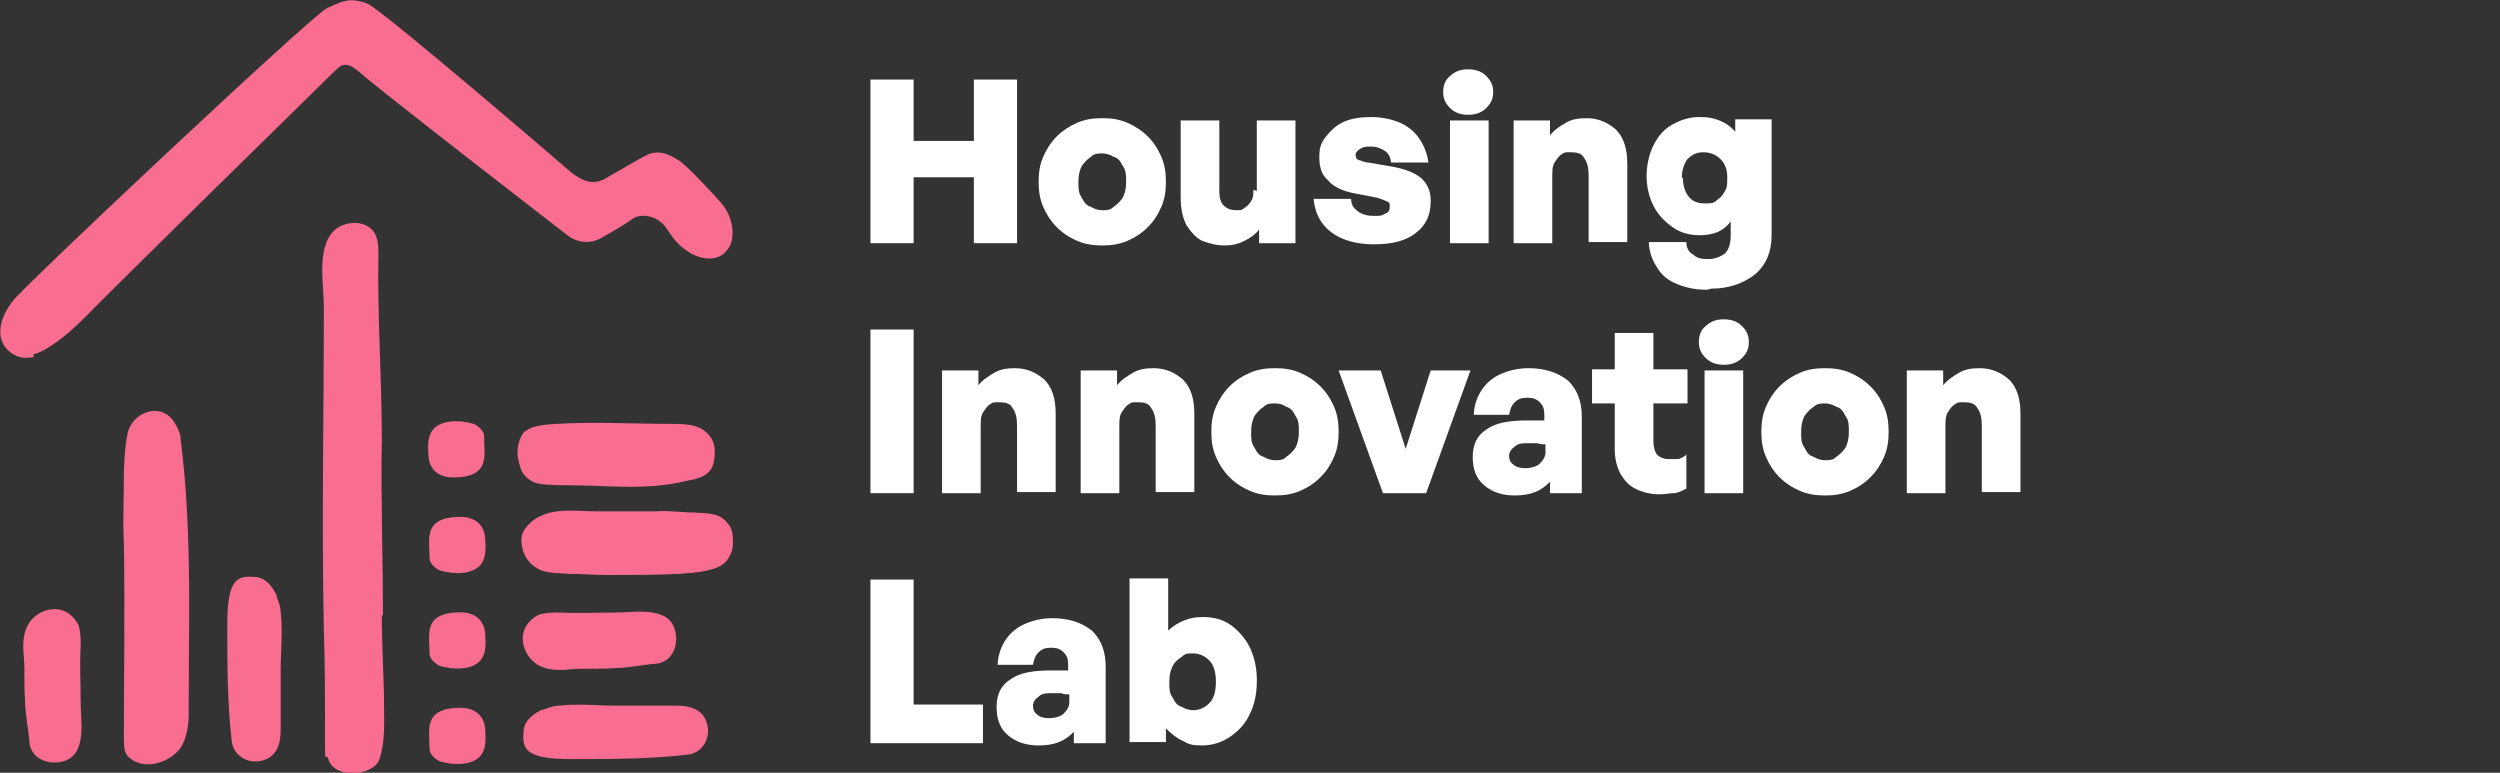
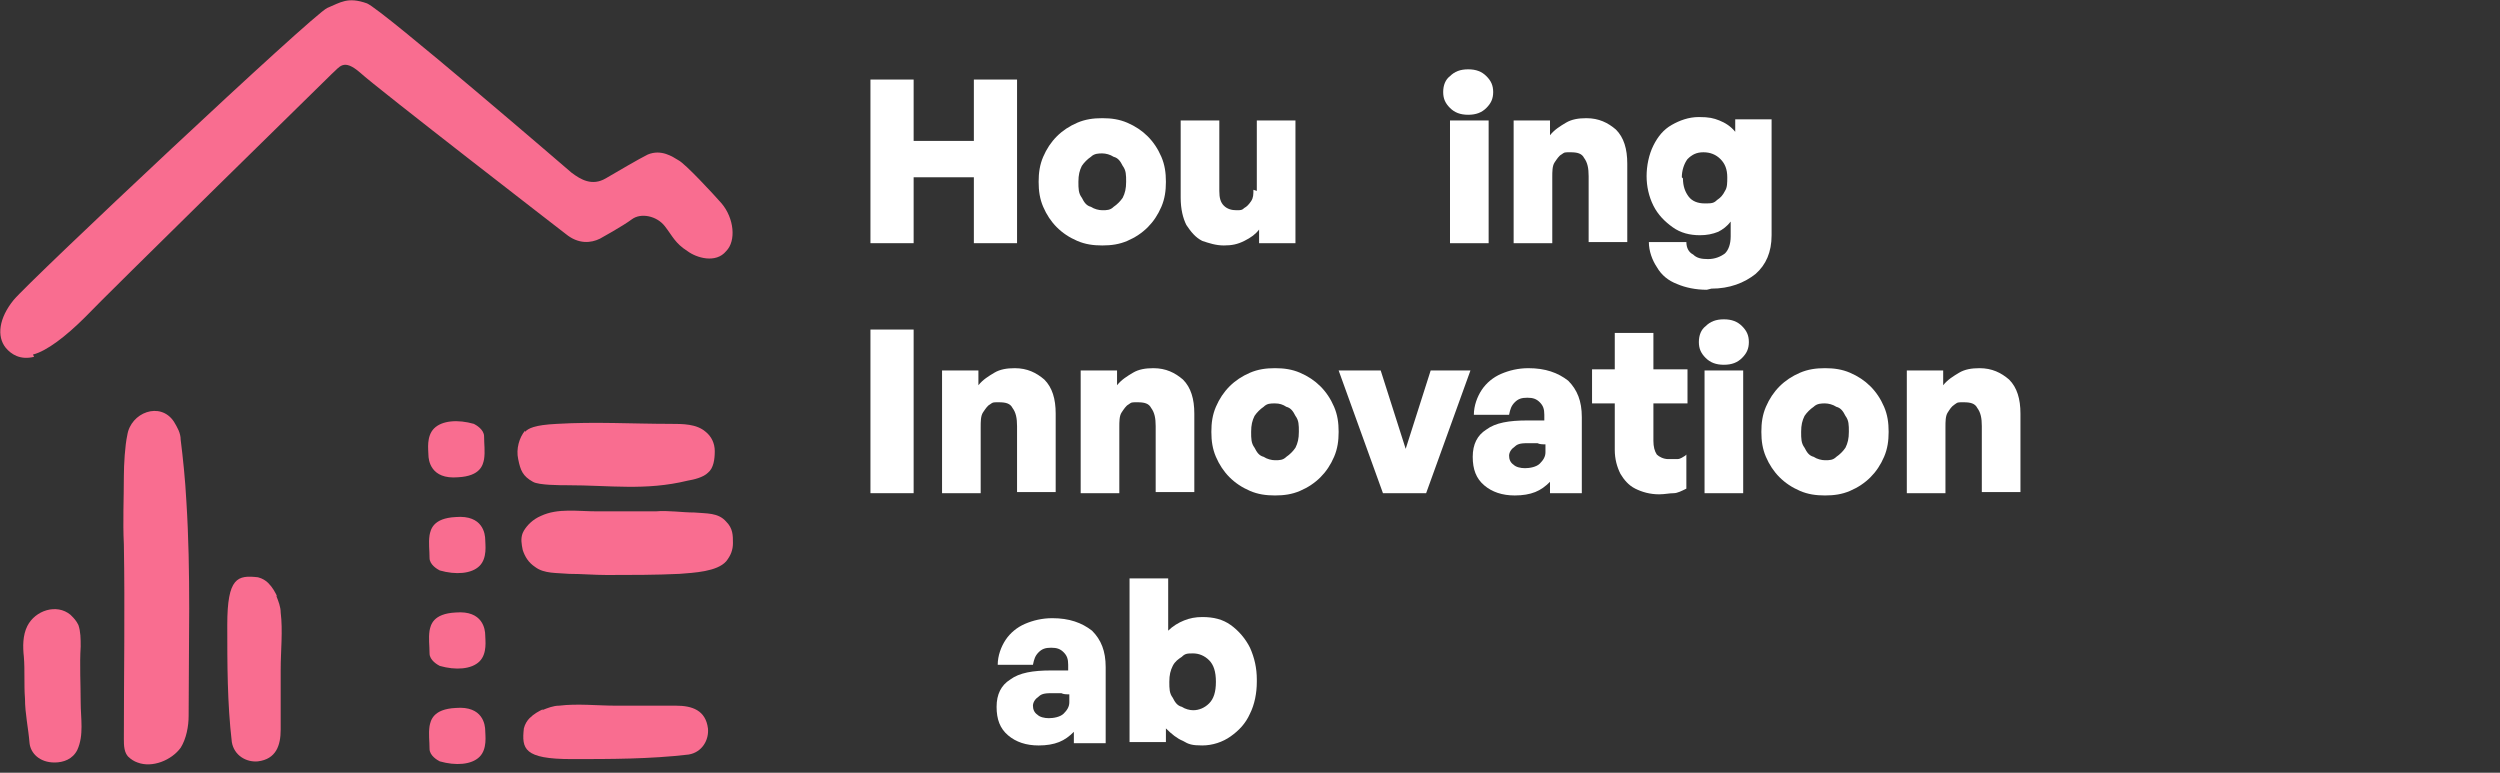
<svg xmlns="http://www.w3.org/2000/svg" id="Layer_1" data-name="Layer 1" version="1.1" viewBox="0 0 220 68">
  <rect x="0" y="0" width="220" height="68" fill="#333333" stroke="none" />
  <defs>
    <style>
      .cls-1 {
        fill: #f96d90;
      }

      .cls-1, .cls-2 {
        stroke-width: 0px;
      }

      .cls-2 {
        fill: #fff;
      }
    </style>
  </defs>
  <path class="cls-2" d="M80.4,21.4h-3.8V7h3.8v5.4h5.3v-5.4h3.8v14.4h-3.8v-5.8h-5.3v5.8Z" />
  <path class="cls-2" d="M97,21.6c-.8,0-1.5-.1-2.2-.4-.7-.3-1.3-.7-1.8-1.2-.5-.5-.9-1.1-1.2-1.8-.3-.7-.4-1.4-.4-2.2s.1-1.5.4-2.2c.3-.7.7-1.3,1.2-1.8.5-.5,1.1-.9,1.8-1.2.7-.3,1.4-.4,2.2-.4s1.5.1,2.2.4c.7.3,1.3.7,1.8,1.2.5.5.9,1.1,1.2,1.8.3.7.4,1.4.4,2.2s-.1,1.5-.4,2.2c-.3.7-.7,1.3-1.2,1.8-.5.5-1.1.9-1.8,1.2-.7.3-1.4.4-2.2.4ZM97,18.5c.4,0,.7,0,1-.3.3-.2.6-.5.8-.8.2-.4.3-.8.3-1.4s0-1-.3-1.4c-.2-.4-.4-.7-.8-.8-.3-.2-.7-.3-1-.3s-.7,0-1,.3c-.3.2-.6.5-.8.8-.2.4-.3.8-.3,1.4s0,1,.3,1.4c.2.4.4.7.8.8.3.2.7.3,1,.3Z" />
  <path class="cls-2" d="M110.6,16.8v-6.2h3.4v10.8h-3.2v-1.2c-.3.4-.7.7-1.3,1s-1.1.4-1.8.4-1.3-.2-1.9-.4c-.6-.3-1-.8-1.4-1.4-.3-.6-.5-1.4-.5-2.4v-6.8h3.4v6.2c0,.6.1,1,.4,1.3.3.3.7.4,1.1.4s.5,0,.7-.2c.2-.1.4-.3.6-.6.2-.3.2-.6.2-1h0Z" />
-   <path class="cls-2" d="M125.9,17.7c0,1.2-.4,2.1-1.3,2.8-.9.7-2.1,1-3.7,1s-2.9-.4-3.8-1.1c-.9-.7-1.4-1.7-1.5-2.9h3.3c0,.5.2.8.6,1.1.4.3.9.4,1.4.4s.7,0,1-.2c.3-.1.4-.3.4-.6s0-.4-.3-.5c-.2-.1-.5-.2-.8-.3l-2.1-.4c-.9-.2-1.7-.5-2.2-1.1-.6-.5-.8-1.2-.8-2.1s.2-1.3.6-1.8c.4-.5.9-1,1.6-1.3.7-.3,1.5-.4,2.4-.4s1.8.2,2.5.5c.7.3,1.3.8,1.7,1.4.4.6.7,1.3.8,2.1h-3.3c0-.4-.2-.8-.5-1-.3-.2-.7-.4-1.2-.4s-.7,0-1,.2c-.2.1-.4.3-.4.5s0,.4.3.5c.2,0,.4.2.8.2l2.3.4c1,.2,1.8.5,2.4,1,.5.5.8,1.1.8,1.9h0Z" />
  <path class="cls-2" d="M131.4,8.1c0,.6-.2,1-.6,1.4-.4.4-.9.6-1.6.6s-1.2-.2-1.6-.6c-.4-.4-.6-.8-.6-1.4s.2-1.1.6-1.4c.4-.4.9-.6,1.6-.6s1.2.2,1.6.6c.4.4.6.8.6,1.4ZM131,21.4h-3.4v-10.8h3.4v10.8Z" />
  <path class="cls-2" d="M136.6,15.7v5.7h-3.4v-10.8h3.2v1.3c.4-.5.9-.8,1.4-1.1.5-.3,1.1-.4,1.8-.4,1.1,0,1.9.4,2.6,1,.7.7,1,1.7,1,3v6.9h-3.4v-5.8c0-.7-.1-1.2-.4-1.6-.2-.4-.6-.5-1.2-.5s-.5,0-.8.2c-.2.1-.4.4-.6.7-.2.3-.2.8-.2,1.3h0Z" />
  <path class="cls-2" d="M150.2,25.5c-1,0-1.9-.2-2.6-.5-.8-.3-1.4-.8-1.8-1.5-.4-.6-.7-1.4-.7-2.2h3.3c0,.5.2.9.6,1.1.3.3.7.4,1.3.4s1.1-.2,1.5-.5c.3-.3.5-.8.5-1.5v-1.3c-.3.4-.7.7-1.1.9-.5.2-1,.3-1.6.3-.9,0-1.7-.2-2.4-.7-.7-.5-1.3-1.1-1.7-1.9-.4-.8-.6-1.7-.6-2.6s.2-1.9.6-2.7c.4-.8.9-1.4,1.6-1.8.7-.4,1.5-.7,2.4-.7s1.3.1,1.8.3c.5.2,1,.5,1.4,1v-1.1h3.2v10.2c0,1.5-.5,2.6-1.4,3.4-1,.8-2.3,1.3-3.9,1.3h0ZM148.1,15.7c0,.7.2,1.2.5,1.6.3.4.8.6,1.4.6s.8,0,1.1-.3c.3-.2.5-.4.7-.8.2-.3.2-.7.2-1.2,0-.7-.2-1.2-.6-1.6-.4-.4-.9-.6-1.5-.6s-1,.2-1.4.6c-.3.4-.5,1-.5,1.6Z" />
  <path class="cls-2" d="M80.4,43.4h-3.8v-14.4h3.8v14.4Z" />
  <path class="cls-2" d="M86.3,37.7v5.7h-3.4v-10.8h3.2v1.3c.4-.5.9-.8,1.4-1.1.5-.3,1.1-.4,1.8-.4,1.1,0,1.9.4,2.6,1,.7.7,1,1.7,1,3v6.9h-3.4v-5.8c0-.7-.1-1.2-.4-1.6-.2-.4-.6-.5-1.2-.5s-.5,0-.8.2c-.2.1-.4.4-.6.7-.2.3-.2.8-.2,1.3h0Z" />
  <path class="cls-2" d="M98.5,37.7v5.7h-3.4v-10.8h3.2v1.3c.4-.5.9-.8,1.4-1.1.5-.3,1.1-.4,1.8-.4,1.1,0,1.9.4,2.6,1,.7.7,1,1.7,1,3v6.9h-3.4v-5.8c0-.7-.1-1.2-.4-1.6-.2-.4-.6-.5-1.2-.5s-.5,0-.8.2c-.2.1-.4.4-.6.7-.2.3-.2.8-.2,1.3h0Z" />
  <path class="cls-2" d="M112.2,43.6c-.8,0-1.5-.1-2.2-.4-.7-.3-1.3-.7-1.8-1.2-.5-.5-.9-1.1-1.2-1.8-.3-.7-.4-1.4-.4-2.2s.1-1.5.4-2.2c.3-.7.7-1.3,1.2-1.8.5-.5,1.1-.9,1.8-1.2.7-.3,1.4-.4,2.2-.4s1.5.1,2.2.4c.7.3,1.3.7,1.8,1.2.5.5.9,1.1,1.2,1.8.3.7.4,1.4.4,2.2s-.1,1.5-.4,2.2c-.3.7-.7,1.3-1.2,1.8-.5.5-1.1.9-1.8,1.2-.7.3-1.4.4-2.2.4ZM112.2,40.5c.4,0,.7,0,1-.3.3-.2.6-.5.8-.8.2-.4.3-.8.3-1.4s0-1-.3-1.4c-.2-.4-.4-.7-.8-.8-.3-.2-.6-.3-1-.3s-.7,0-1,.3c-.3.2-.6.5-.8.8-.2.4-.3.8-.3,1.4s0,1,.3,1.4c.2.4.4.7.8.8.3.2.7.3,1,.3Z" />
  <path class="cls-2" d="M129.4,32.6l-3.9,10.8h-3.8l-3.9-10.8h3.7l2.2,6.9,2.2-6.9h3.5Z" />
  <path class="cls-2" d="M136.4,43.4v-1c-.4.4-.8.7-1.3.9-.5.2-1.1.3-1.8.3-1.1,0-2-.3-2.7-.9-.7-.6-1-1.4-1-2.5s.4-1.9,1.2-2.4c.8-.6,2-.8,3.6-.8s.6,0,.8,0c.3,0,.5,0,.7,0v-.5c0-.5-.1-.8-.4-1.1-.3-.3-.6-.4-1.1-.4s-.8.1-1.1.4c-.3.3-.4.6-.5,1.1h-3.1c0-.8.3-1.6.7-2.2.4-.6,1-1.1,1.7-1.4.7-.3,1.5-.5,2.4-.5,1.5,0,2.6.4,3.5,1.1.8.8,1.2,1.8,1.2,3.2v6.7h-2.8,0ZM132.8,40.1c0,.3.1.6.4.8.2.2.6.3,1,.3s1-.1,1.3-.4c.3-.3.5-.6.5-1v-.7c-.3,0-.5,0-.7-.1-.2,0-.4,0-.7,0-.6,0-1,0-1.3.3-.3.2-.5.5-.5.8h0Z" />
  <path class="cls-2" d="M148.4,40v3c-.4.2-.8.4-1.1.4-.4,0-.8.1-1.3.1-.8,0-1.5-.2-2.1-.5s-1-.8-1.3-1.3c-.3-.6-.5-1.3-.5-2.1v-4.1h-2v-3h2v-3.2h3.4v3.2h3v3h-3v3.3c0,.5.1.9.3,1.2.2.2.6.4,1,.4s.6,0,.8,0c.3,0,.5-.2.7-.3h0Z" />
  <path class="cls-2" d="M153.9,30.1c0,.6-.2,1-.6,1.4-.4.4-.9.6-1.6.6s-1.2-.2-1.6-.6c-.4-.4-.6-.8-.6-1.4s.2-1.1.6-1.4c.4-.4.9-.6,1.6-.6s1.2.2,1.6.6c.4.4.6.8.6,1.4ZM153.4,43.4h-3.4v-10.8h3.4v10.8Z" />
  <path class="cls-2" d="M160.6,43.6c-.8,0-1.5-.1-2.2-.4-.7-.3-1.3-.7-1.8-1.2-.5-.5-.9-1.1-1.2-1.8-.3-.7-.4-1.4-.4-2.2s.1-1.5.4-2.2c.3-.7.7-1.3,1.2-1.8.5-.5,1.1-.9,1.8-1.2.7-.3,1.4-.4,2.2-.4s1.5.1,2.2.4c.7.3,1.3.7,1.8,1.2.5.5.9,1.1,1.2,1.8.3.7.4,1.4.4,2.2s-.1,1.5-.4,2.2c-.3.7-.7,1.3-1.2,1.8-.5.5-1.1.9-1.8,1.2-.7.3-1.4.4-2.2.4ZM160.6,40.5c.4,0,.7,0,1-.3.3-.2.6-.5.8-.8.2-.4.3-.8.3-1.4s0-1-.3-1.4c-.2-.4-.4-.7-.8-.8-.3-.2-.7-.3-1-.3s-.7,0-1,.3c-.3.2-.6.5-.8.8-.2.4-.3.8-.3,1.4s0,1,.3,1.4c.2.4.4.7.8.8.3.2.7.3,1,.3Z" />
  <path class="cls-2" d="M171.2,37.7v5.7h-3.4v-10.8h3.2v1.3c.4-.5.9-.8,1.4-1.1.5-.3,1.1-.4,1.8-.4,1.1,0,1.9.4,2.6,1,.7.7,1,1.7,1,3v6.9h-3.4v-5.8c0-.7-.1-1.2-.4-1.6-.2-.4-.6-.5-1.2-.5s-.5,0-.8.2-.4.4-.6.7c-.2.3-.2.8-.2,1.3h0Z" />
-   <path class="cls-2" d="M86.5,65.4h-9.9v-14.4h3.8v11h6.1v3.4Z" />
  <path class="cls-2" d="M94.5,65.4v-1c-.4.4-.8.7-1.3.9-.5.2-1.1.3-1.8.3-1.1,0-2-.3-2.7-.9-.7-.6-1-1.4-1-2.5s.4-1.9,1.2-2.4c.8-.6,2-.8,3.6-.8s.6,0,.8,0c.3,0,.5,0,.7,0v-.5c0-.5-.1-.8-.4-1.1-.3-.3-.6-.4-1.1-.4s-.8.1-1.1.4c-.3.3-.4.6-.5,1.1h-3.1c0-.8.3-1.6.7-2.2.4-.6,1-1.1,1.7-1.4.7-.3,1.5-.5,2.4-.5,1.5,0,2.6.4,3.5,1.1.8.8,1.2,1.8,1.2,3.2v6.7h-2.8,0ZM90.9,62.1c0,.3.1.6.4.8.2.2.6.3,1,.3s1-.1,1.3-.4c.3-.3.5-.6.5-1v-.7c-.3,0-.5,0-.7-.1-.2,0-.4,0-.7,0-.6,0-1,0-1.3.3-.3.2-.5.5-.5.8h0Z" />
  <path class="cls-2" d="M110.6,60c0,1-.2,2-.6,2.8-.4.9-1,1.5-1.7,2-.7.5-1.6.8-2.5.8s-1.2-.1-1.7-.4c-.5-.2-1-.6-1.5-1.1v1.2h-3.2v-14.4h3.4v4.6c.4-.4.9-.7,1.4-.9.5-.2,1-.3,1.6-.3,1,0,1.8.2,2.5.7.7.5,1.3,1.2,1.7,2,.4.9.6,1.8.6,2.8ZM107,60c0-.9-.2-1.5-.6-1.9-.4-.4-.9-.6-1.4-.6s-.7,0-1,.3c-.3.2-.6.4-.8.8-.2.4-.3.8-.3,1.4s0,1,.3,1.4c.2.4.4.7.8.8.3.2.7.3,1,.3.5,0,1-.2,1.4-.6.4-.4.6-1,.6-1.9h0Z" />
-   <path class="cls-1" d="M33.7,54.2c0-5.2-.2-10.4-.1-15.5,0-5.5-.4-10.8-.3-16.3,0-.5,0-1.1-.2-1.6-.5-1.4-2.5-1.5-3.6-.6-1.7,1.5-1,4.8-1,6.8,0,8.8-.2,19.4,0,28.5.1,3.4.1,5,.1,8.7s0,1.8.3,2.6c.5,1.8,4,1.5,4.5,0,.5-1.6.4-3.2.4-4.5,0-2.7-.2-5.1-.2-8.2h0Z" />
  <path class="cls-1" d="M11.3,66.6c.2.2.5.4.8.5,1.3.5,3-.2,3.8-1.3.5-.8.7-1.9.7-2.8,0-6.3.2-12.6-.2-18.9-.1-1.9-.3-3.8-.5-5.4,0-.6-.3-1.1-.6-1.6-1.2-1.8-3.8-.8-4.1,1.2-.2.9-.3,2.6-.3,3.6,0,2-.1,4,0,6,.1,5.7,0,11.4,0,17.1,0,.6,0,1.3.5,1.7,0,0,0,0,0,0h0Z" />
  <path class="cls-1" d="M6.2,54.1c-1.2-1-3.1-.4-3.8,1-.4.8-.4,1.8-.3,2.7.1,1.2,0,2.4.1,3.7,0,1.3.3,2.6.4,3.9.1.9.9,1.7,2.2,1.7.8,0,1.6-.3,2-1.1.6-1.3.3-2.8.3-4.2,0-1.6-.1-3.3,0-4.9,0-.7,0-1.3-.2-1.9-.2-.4-.4-.6-.6-.8h0Z" />
  <path class="cls-1" d="M24.4,52.5c-.2-.4-.4-.8-.8-1.2-.2-.2-.5-.4-.9-.5-1.8-.2-2.7,0-2.7,4.2,0,3.4,0,6.9.4,10.3.2,1.2,1.3,1.8,2.3,1.7,1.6-.2,2-1.4,2-2.8,0-1.8,0-3.5,0-5.3,0-1.6.2-3.4,0-5,0-.5-.2-1-.4-1.5h0Z" />
  <path class="cls-1" d="M3,31.4c-1.2.3-2-.2-2.5-.8-.8-1-.6-2.6.7-4.2C2.6,24.7,27.6,1.2,28.8.7c1.2-.5,1.8-1,3.5-.4,1.4.6,18,14.9,18,14.9.8.6,1.8,1.2,3,.5,1.2-.7,2.9-1.7,3.7-2.1,1.2-.5,2.2.2,2.7.5.6.3,3.1,3,3.8,3.8,1.1,1.3,1.3,3.3.4,4.2-.9,1.1-2.6.6-3.4,0-1.1-.7-1.3-1.3-2-2.2-.7-.9-2.1-1.2-2.9-.6-.8.6-2.8,1.7-2.8,1.7-.8.4-1.9.5-3-.4,0,0-16.7-12.9-18.1-14.2-1.5-1.3-1.8-.5-2.5.1,0,0-19.9,19.5-21.7,21.4-1.7,1.7-3.4,3-4.6,3.3h0Z" />
  <path class="cls-1" d="M46,46.9c-.2.5-.1,1,0,1.5.2.6.5,1.1,1.1,1.5.8.6,1.9.5,3,.6,1.1,0,2.2.1,3.3.1,2.1,0,4.3,0,6.4-.1,1.3-.1,3.3-.2,4.1-1.1.4-.5.6-1,.6-1.6,0-.7,0-1.3-.6-1.9-.7-.8-1.7-.7-2.8-.8-1.1,0-2.3-.2-3.4-.1-1.7,0-3.4,0-5.1,0-1.8,0-3.5-.3-5,.4-.7.3-1.2.8-1.5,1.3h0Z" />
  <path class="cls-1" d="M46.2,37.9c-.5.6-.8,1.6-.6,2.5.2,1,.4,1.5,1.3,2,.5.3,2.4.3,3,.3,3.8,0,6.9.5,10.6-.4.6-.1,1.4-.3,1.8-.7.5-.4.6-1.2.6-1.9,0-.7-.3-1.3-.8-1.7-.8-.7-2-.7-3.1-.7-3.3,0-6.6-.2-10,0-2,.1-2.5.4-2.8.7h0Z" />
-   <path class="cls-1" d="M46.5,54.8c-1,1.2-.4,3.1,1,3.8.8.4,1.8.4,2.7.3,1.2-.1,2.4,0,3.7-.1,1.3,0,2.6-.3,3.9-.4.9-.1,1.7-.9,1.7-2.2,0-.8-.3-1.6-1.1-2-1.3-.6-2.8-.3-4.2-.3-1.6,0-3.3.1-4.9,0-.7,0-1.3,0-1.9.2-.4.2-.6.4-.8.6h0Z" />
  <path class="cls-1" d="M41.7,37.3c-1.4-.4-2.8-.3-3.5.4-.7.7-.5,1.9-.5,2.3,0,.5.2,2.2,2.6,2,2-.1,2.2-1.1,2.3-1.6.1-.7,0-1.3,0-2,0-.6-.7-1-.9-1.1h0Z" />
  <path class="cls-1" d="M38.7,50.2c1.4.4,2.8.3,3.5-.4.7-.7.5-1.9.5-2.3,0-.5-.2-2.2-2.6-2-2,.1-2.2,1.1-2.3,1.6-.1.7,0,1.3,0,2,0,.6.7,1,.9,1.1h0Z" />
  <path class="cls-1" d="M38.7,58.6c1.4.4,2.8.3,3.5-.4.7-.7.5-1.9.5-2.3,0-.5-.2-2.2-2.6-2-2,.1-2.2,1.1-2.3,1.6-.1.7,0,1.3,0,2,0,.6.7,1,.9,1.1h0Z" />
  <path class="cls-1" d="M38.7,67c1.4.4,2.8.3,3.5-.4.7-.7.5-1.9.5-2.3,0-.5-.2-2.2-2.6-2-2,.1-2.2,1.1-2.3,1.6-.1.7,0,1.3,0,2,0,.6.7,1,.9,1.1h0Z" />
  <path class="cls-1" d="M47.8,62.4c-.4.2-.8.4-1.2.8-.2.2-.4.5-.5.9-.2,1.8,0,2.7,4.2,2.7,3.4,0,6.9,0,10.3-.4,1.2-.2,1.8-1.3,1.7-2.3-.2-1.6-1.4-2-2.8-2-1.8,0-3.5,0-5.3,0-1.6,0-3.4-.2-5,0-.5,0-1,.2-1.5.4h0Z" />
</svg>